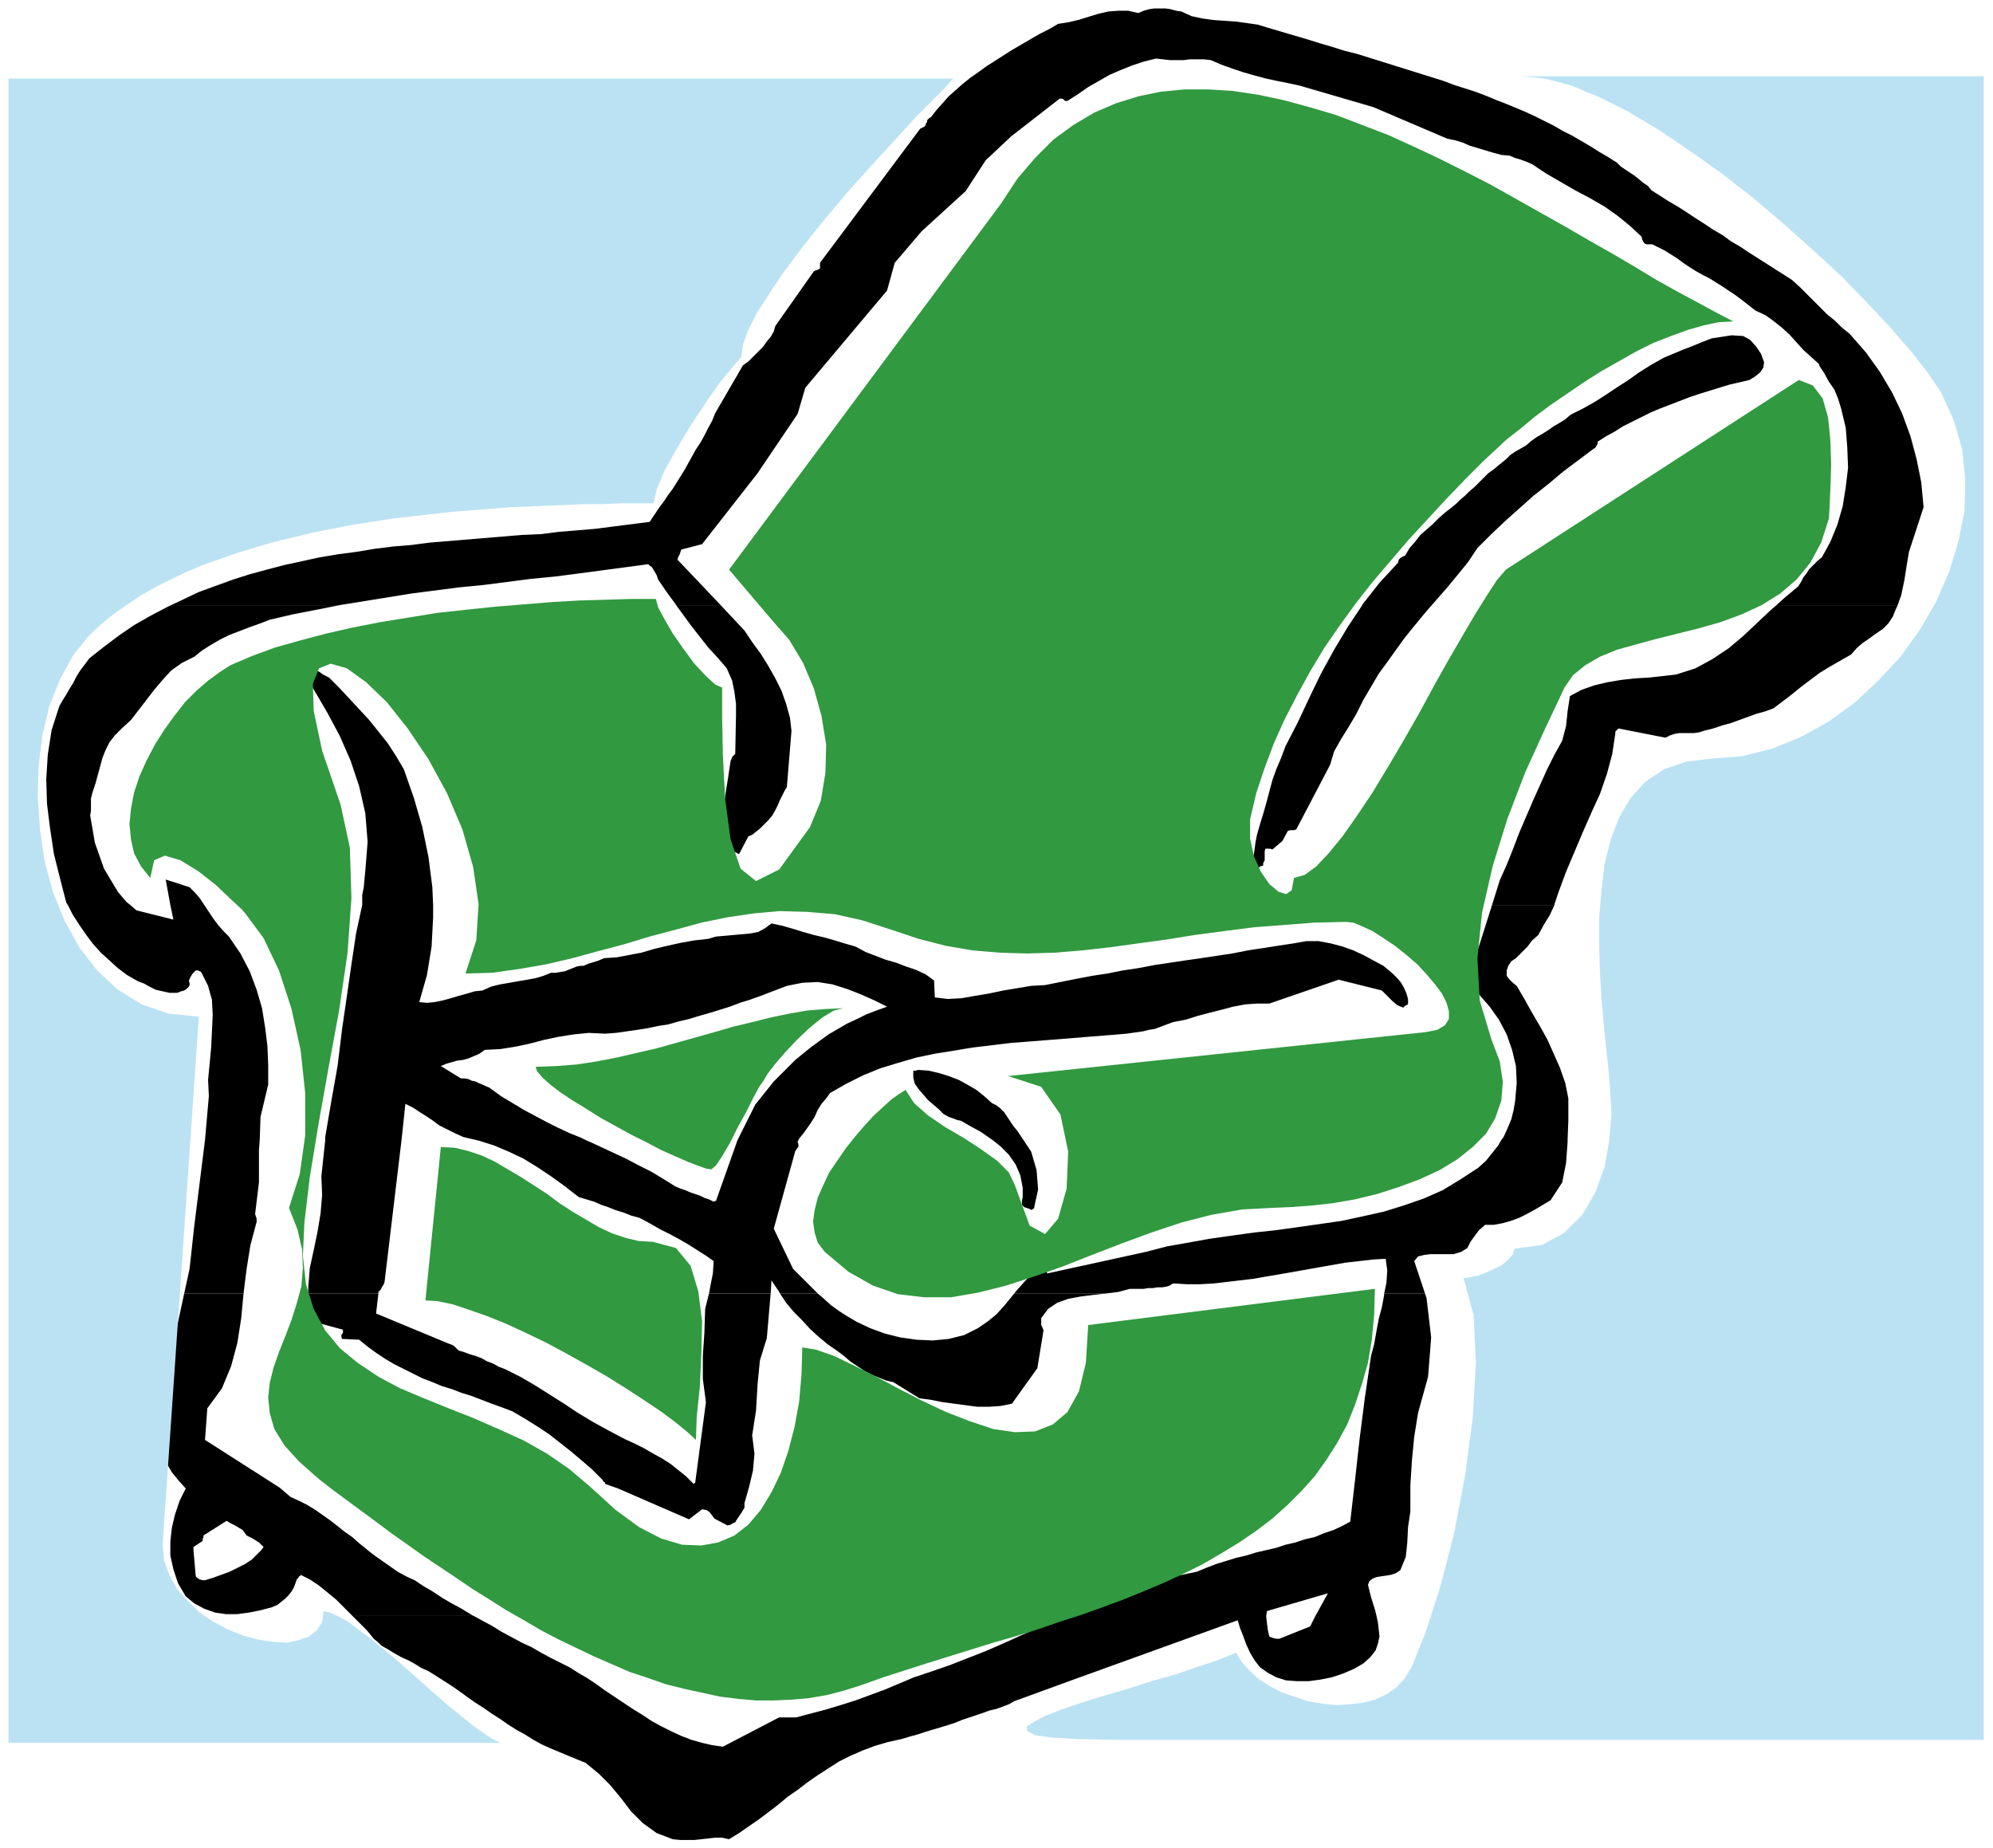
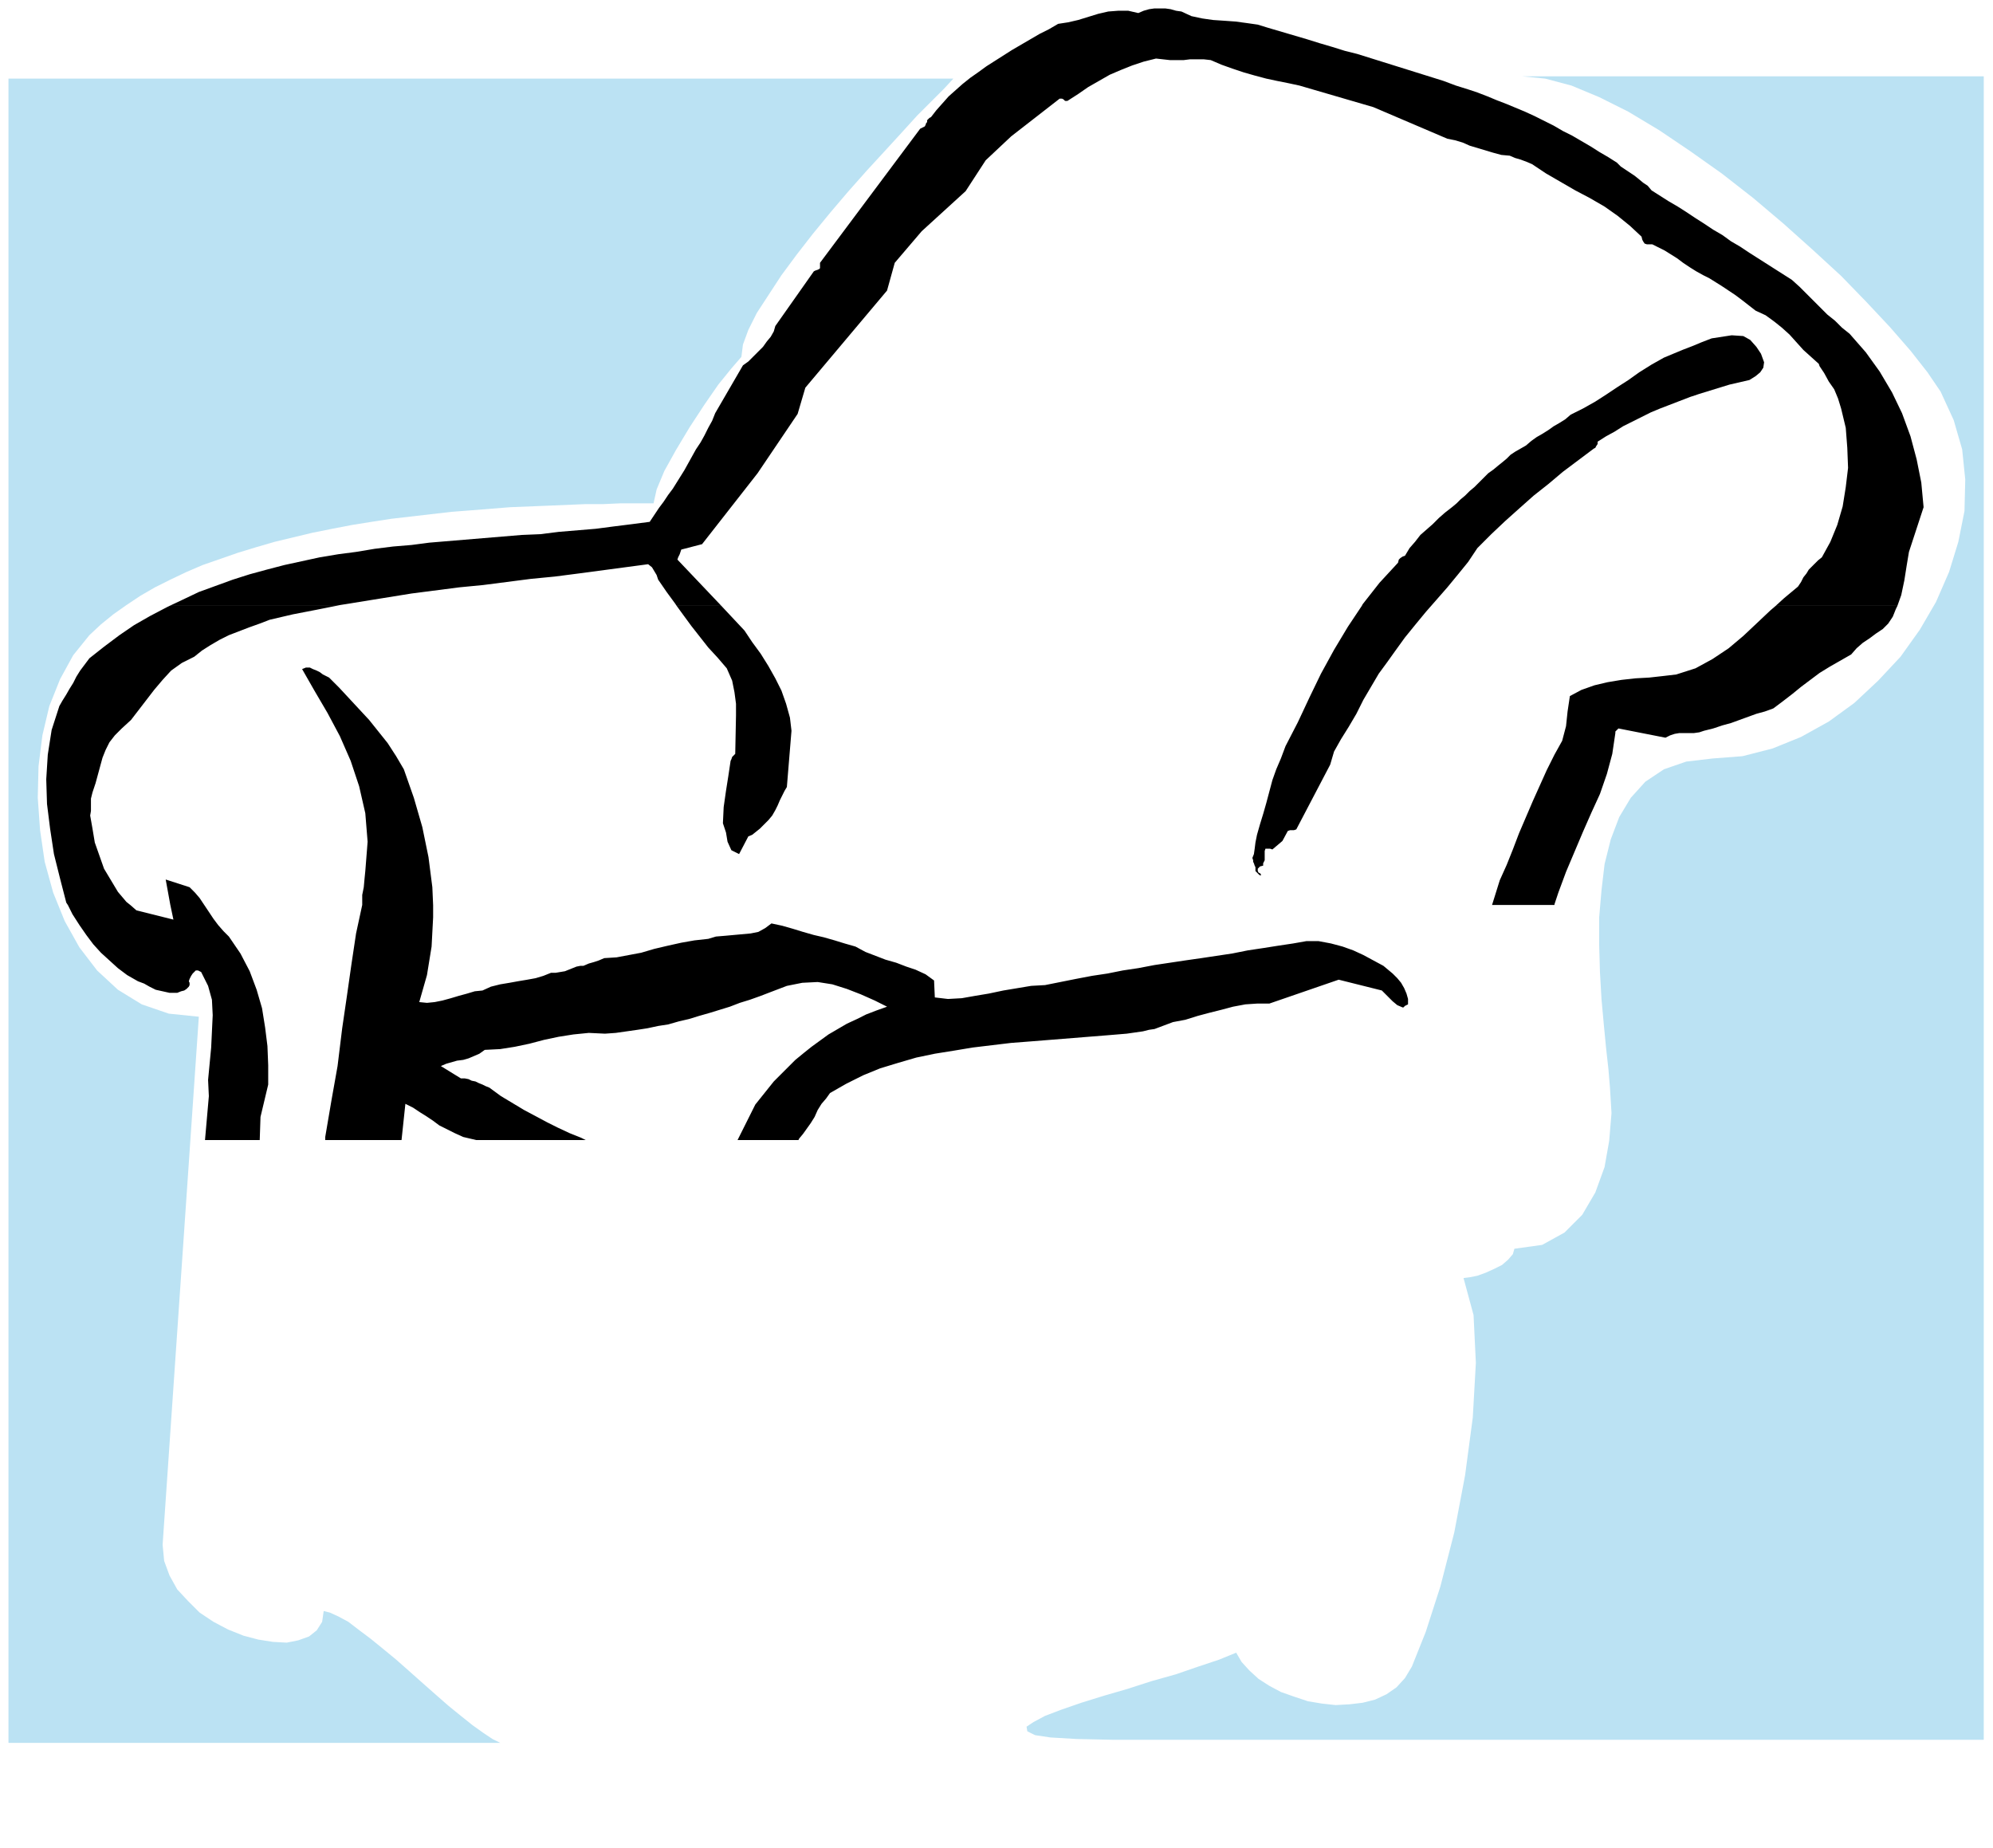
<svg xmlns="http://www.w3.org/2000/svg" width="410.08" height="3.96in" fill-rule="evenodd" stroke-linecap="round" preserveAspectRatio="none" viewBox="0 0 2586 2397">
  <style>.pen2{stroke:none}.brush3{fill:#000}.brush5{fill:#319940}</style>
-   <path d="M0 0h2586v2397H0z" style="fill:none;stroke:none" />
  <path d="m220 786 17-8 21-10 22-8 22-8 22-7 22-6 23-6 23-5 23-5 24-4 23-3 24-4 24-3 24-2 23-3 24-2 24-2 24-2 24-2 24-2 24-1 24-3 24-2 24-2 23-3 24-3 23-3 6-9 6-9 6-8 6-9 6-8 5-8 5-8 5-8 5-9 5-9 5-9 6-9 5-9 5-10 5-9 4-10 36-62 7-5 6-6 7-7 6-6 5-7 5-6 4-7 2-7 50-71 2-1 3-1 2-1 1-1v-7l130-174 2-1 2-1 2-1 1-2 1-3h1v-3l1-1 2-2 2-1 7-9 8-9 8-9 9-8 9-8 10-8 10-7 11-8 11-7 11-7 11-7 12-7 12-7 12-7 12-6 12-7 13-2 13-3 13-4 13-4 13-3 13-1h13l13 3 7-3 7-2 7-1h14l7 1 7 2 7 1 13 6 14 3 14 2 15 1 14 1 15 2 14 2 13 4 17 5 17 5 17 5 16 5 17 5 16 5 16 4 16 5 16 5 16 5 16 5 16 5 16 5 16 5 16 6 16 5 12 4 13 5 12 5 13 5 12 5 12 5 13 6 12 6 12 6 12 7 12 6 12 7 12 7 11 7 12 7 11 7 5 5 6 4 6 4 6 4 5 4 6 5 6 4 5 6 11 7 11 7 12 7 11 7 12 8 11 7 12 8 12 7 11 8 12 7 12 8 11 7 11 7 11 7 11 7 11 7 10 9 9 9 9 9 9 9 9 9 10 8 9 9 10 8 21 24 18 25 16 27 13 27 11 30 8 30 6 30 3 32-19 58-3 18-3 19-4 19-5 14h-158l11-10 18-15 4-6 3-6 4-5 3-5 4-4 4-4 4-4 5-4 11-20 9-22 7-24 4-25 3-25-1-26-2-26-6-25-4-13-5-12-7-10-6-11-2-3-2-3-2-3-1-3-10-9-10-9-9-10-9-10-10-9-10-8-11-8-13-6-9-7-9-7-8-6-9-6-9-6-8-5-8-5-8-4-9-5-8-5-9-6-8-6-8-5-8-5-8-4-8-4h-7l-3-1-2-3-1-2-1-4-15-14-16-13-17-12-19-11-19-10-19-11-19-11-18-12-7-3-8-3-7-2-7-3-11-1-11-3-10-3-10-3-10-3-9-4-10-3-10-2-96-41-96-28-14-3-15-3-14-3-15-4-14-4-15-5-14-5-14-6-9-1h-18l-8 1h-18l-9-1-9-1-16 4-15 5-15 6-14 6-14 8-14 8-13 9-14 9h-3l-2-2-2-1h-3l-63 49-33 31-26 40-57 52-35 41-10 36-106 126-10 34-52 77-72 92-27 7-1 3-1 3-2 4-1 3 57 60h-58l-2-3-11-15-11-16-2-6-3-5-3-5-5-4-30 4-30 4-30 4-31 4-31 3-31 4-31 4-31 3-31 4-31 4-31 5-31 5-31 5-5 1H220z" class="pen2 brush3" />
  <path d="m1767 786 1-2 22-28 24-26 1-4 2-2 3-2 3-1 6-10 7-8 7-9 8-7 8-7 8-8 8-7 9-7 6-5 5-5 6-5 6-6 6-5 6-6 6-6 6-6 7-5 6-5 5-4 6-5 5-5 6-4 7-4 7-4 7-6 7-5 7-4 8-5 7-5 7-4 8-5 7-6 16-8 16-9 14-9 15-10 14-9 14-10 16-10 16-9 12-5 12-5 13-5 12-5 13-5 13-2 13-2 15 1 9 5 8 9 6 9 4 11-1 7-4 6-6 5-8 5-13 3-13 3-13 4-13 4-13 4-12 4-13 5-13 5-13 5-12 5-12 6-12 6-12 6-11 7-11 6-11 7v3l-2 3-1 2-2 1-20 15-20 15-19 16-19 15-18 16-19 17-18 17-18 18-12 18-13 16-14 17-14 16-7 8h-90zM88 1174l-2-3-8-31-8-32-5-33-4-32-1-32 2-32 5-32 10-31 4-7 5-8 4-7 5-8 4-8 5-8 6-8 6-8 19-15 20-15 19-13 21-12 21-11 4-2h216l-25 5-31 6-30 7-13 5-14 5-13 5-13 5-12 6-12 7-11 7-10 8-16 8-14 10-11 12-11 13-10 13-10 13-10 13-12 11-9 9-7 9-5 10-4 10-3 11-3 11-3 11-4 12-2 8v16l-1 6 3 17 3 18 6 17 6 17 9 15 9 15 11 13 5 4H88zm133 0-6-33 31 10 7 7 6 7 6 9h-44zm249 0v-13l2-10 1-11 1-10 3-38-3-37-8-35-11-33-14-32-16-30-17-29-16-28 5-2h5l4 2 5 2 4 2 4 3 4 2 4 2 13 13 13 14 13 14 13 14 12 15 12 15 11 17 10 17 13 37 11 38 8 39 5 39 1 23h-92zm1466 0 10-32 9-20 8-20 8-21 9-21 9-21 9-20 9-20 10-20 10-18 5-19 2-19 3-20 15-8 17-6 17-4 18-3 18-2 18-1 18-2 17-2 25-8 22-12 21-14 19-16 17-16 18-17 7-6h158l-2 4-4 10-6 9-7 7-9 6-8 6-9 6-8 7-7 8-14 8-14 8-13 8-12 9-12 9-11 9-13 10-12 9-11 4-11 3-11 4-11 4-11 4-11 3-12 4-12 3-6 2-7 1h-19l-6 1-6 2-6 3-61-12-2 2-2 2v2l-4 27-7 26-9 26-11 24-11 25-11 26-11 26-10 27-5 15v1h-81zM878 786l8 11 11 15 11 14 11 14 12 13 12 14 7 16 3 15 2 15v15l-1 50-2 2-2 2-1 3-1 2-3 20-3 19-3 21-1 21 4 12 2 12 5 11 10 5 12-23 5-2 5-4 5-4 5-5 6-6 5-6 4-7 3-6 3-7 3-6 3-6 3-5 6-73-2-17-5-18-6-17-8-16-9-16-10-16-11-15-10-15-30-32h-58zm889 0-18 27-18 30-17 31-15 31-15 32-16 31-6 16-6 14-5 14-4 15-4 15-4 14-4 13-4 14-2 10-1 8-1 7-2 5 1 3v2l1 2 1 3 1 2v5l2 2 3 3 2 1v-2l-1-1-2-1-1-2v-3l1-1 2-2 4-1v-3l1-2 1-2v-12l1-3h6l3 1 13-11 7-13 3-1h5l3-1 44-84 5-17 9-16 10-16 10-17 9-18 10-17 10-17 11-15 10-14 13-18 13-16 14-17 7-8h-90zM266 1479l5-57-1-21 2-21 2-21 1-21 1-21-1-20-5-18-9-18-2-1-2-1h-3l-4 4-2 3-2 4-1 3 1 2v3l-1 2-3 3-3 2-4 1-5 2h-10l-9-2-9-2-8-4-7-4-8-3-7-4-7-4-12-9-11-10-11-10-10-11-9-12-9-13-9-14-6-12h81l8 7 48 12-4-19h44l6 9 6 9 6 8 7 8 7 7 15 22 12 23 9 24 7 24 4 25 3 24 1 25v25l-10 42-1 30h-71zm156 0v-4l8-47 8-45 6-49 6-41 6-42 6-40 8-37h92v16l-2 38-6 37-10 35 10 1 10-1 10-2 11-3 10-3 11-3 10-3 10-1 11-5 12-3 12-2 11-2 12-2 11-2 10-3 10-4h6l6-1 6-1 5-2 5-2 5-2 5-1h4l7-3 7-2 6-2 7-3 16-1 16-3 16-3 17-5 17-4 18-4 17-3 18-2 10-3 12-1 11-1 11-1 11-1 10-2 9-5 8-6 14 3 14 4 13 4 14 4 13 3 14 4 13 4 14 4 13 7 13 5 13 5 14 4 13 5 12 4 13 6 11 8 1 22 17 2 18-1 17-3 18-3 19-4 18-3 18-3 18-1 20-4 20-4 21-4 20-3 20-4 20-3 21-4 20-3 20-3 21-3 20-3 20-3 20-4 20-3 19-3 20-3 17-3h16l16 3 15 4 14 5 13 6 13 7 13 7 6 5 6 5 6 6 5 6 4 7 3 7 2 7v7l-2 1-2 1-2 2h-1l-7-3-6-5-7-7-7-7-56-14-90 31h-16l-15 1-16 3-15 4-16 4-15 4-16 5-16 3-8 3-8 3-8 3-7 1-8 2-7 1-7 1-7 1-24 2-25 2-25 2-25 2-25 2-26 2-25 3-25 3-24 4-25 4-24 5-24 7-23 7-22 9-22 11-21 12-5 7-6 7-5 8-4 9-5 8-5 7-5 7-5 6-1 2h-79l1-2 22-44 8-10 8-10 8-10 9-9 10-10 9-9 11-9 10-8 11-8 11-8 12-7 12-7 13-6 12-6 13-5 14-5-16-8-18-8-18-7-19-6-19-3-20 1-20 4-21 8-13 5-14 5-13 4-13 5-13 4-13 4-14 4-13 4-13 3-14 4-13 2-14 3-13 2-14 2-14 2-14 1-21-1-20 2-19 3-19 4-19 5-19 4-19 3-20 1-7 5-7 3-7 3-7 2-8 1-7 2-7 2-7 3 26 16h5l5 1 4 2 5 1 4 2 5 2 4 2 5 2 15 11 15 9 15 9 15 8 15 8 14 7 15 7 15 6 6 3H618l-17-4-11-5-10-5-10-5-8-6-9-6-8-5-9-6-10-5-5 47h-99z" class="pen2 brush3" />
-   <path d="m1288 1479-3-2-13-9-13-7-12-7-5-1-5-2-6-2-7-4-6-6-7-6-7-6-6-7-6-7-5-7-2-8v-9h3l3-1 14 1 13 3 13 4 13 5 11 6 12 7 10 8 10 9 6 3 5 4 5 5 4 6 4 6 4 6 5 6 4 6 4 6h-40zm660 0 3-4 5-11 5-12 3-12 2-12 2-23-1-22-5-21-7-20-10-19-12-17-14-16-15-15 32-101h81l-6 13-8 13-7 13-8 7-6 8-7 7-8 8-6 4-4 6-2 6v7l3 4 2 2 3 3 5 4 10 17 10 18 10 17 10 18 8 18 8 18 7 20 4 20v29l-1 25h-86zM239 1678l2-9 5-23 6-55 7-56 7-56h71l-1 13v42l-5 41 1 3 1 3v4l-8 30-5 31-4 32h-77zm161 0v-9l2-24 5-23 5-24 4-24 2-24-1-24 5-47h99l-22 184-1 3-2 3-2 4-3 3v2h-91zm520 0 2-11 3-15 1-16-10-7-11-7-11-7-12-7-13-7-12-6-14-8-13-7-11-3-10-4-10-3-10-4-9-3-9-4-10-3-10-3-18-14-18-13-18-12-18-11-19-9-19-8-19-6-4-1h142l9 4 15 7 15 7 15 7 15 8 16 8 15 9 16 10 7 3 6 2 7 3 6 2 6 2 6 3 6 2 6 3 2-1h1l28-79h79l-1 2 1 4v3l-1 1-1 1-1 2-1 1-28 101 25 52 10 10 9 9 10 10 3 3h-49l-1-2-10-15-1 17h-80zm396 0 5-6 9-10 10-10 11-8h3l2 1 1 3 2 4 128-28 27-7 28-5 28-5 28-4 29-4 28-3 29-4 28-4 28-4 28-6 27-6 26-8 26-9 25-11 23-14 23-15 10-9 8-10 8-10 4-7h86v3l-2 27-5 25-15 23-10 6-10 6-11 6-10 5-11 4-11 3-11 2h-11l-8 7-6 8-5 7-4 8-8 5-10 3h-30l-8 1-8 2-5 6 14 42h-53l3-14 1-16-2-15-17 1-17 2-18 2-17 3-17 3-17 3-17 3-17 3-18 3-17 3-17 2-17 2-17 2-18 1h-17l-17-1-3 1-1 1-2 1-3 1-6 1h-6l-6 1h-6l-6 1h-18l-15 4-16 2h-119z" class="pen2 brush3" />
-   <path d="m1288 1479 10 8 11 11 9 13 6 14 3 16v12l-1 5v5l3 3 3 1 3 1 4 2v-1l2-1 1-1v-1l5-23-2-25-7-24-10-15h-40zM221 2011v-11l2-18 4-17 6-18 8-16-9-10-9-11-7-12-6-12-5-14-3-13v-15l2-15 6-22 5-23 6-23 5-23 5-23 5-23 3-14h77l-3 32-5 32-8 30-12 29-19 26-3 41 97 62 14 12 11 5 10 5 10 6 10 7 10 7 9 7 10 8 10 7 9 8 10 8 1 1H339l3-4-6-6-8-5-8-4-5-7-5-3-5-3-6-3-5-3-30 19v3l-1 1v3l-12 8v4h-30zm1422 0 13-3 12-4 13-3 12-4 13-3 12-5 12-4 11-5 11-6 6-52 6-54 7-55 8-54 4-15 3-17 3-16 4-15 3-16v-2h53l2 6 6 51-4 51-13 47-5 31-3 31-2 32v34l-3 20-1 20-1 10h-182zM400 1678l1 14 7 23 37 10v4l-2 3v3l1 2 22 1 11 9 11 8 12 8 12 7 12 6 12 6 12 6 13 5 12 5 13 4 13 5 13 4 13 5 13 5 14 5 13 5 17 10 16 10 15 10 14 11 14 11 13 11 14 12 13 13 1 1 1 2 2 1v2l17 6 92 40 17-13 6 1 4 3 3 4 3 4 17 9 4-1 3-2 3-1 1-2 4-6 4-6 3-5v-6l6-21 5-21 2-22-3-24 5-32 2-34 3-31 9-29 5-58h-80l-1 4-4 16-1 31-2 30v30l4 30-14 105h-1l-1 1-10-10-10-8-10-8-11-7-11-6-12-7-12-6-13-6-21-11-20-11-20-12-18-12-19-12-19-12-19-11-20-10-8-3-7-4-8-3-7-4-8-3-7-2-8-3-7-2-3-3-3-3-4-2-3-1-94-39 3-26h-91zm612 0 8 12 10 12 11 11 10 11 11 10 12 10 13 9 8 6 8 7 9 6 9 6 9 5 10 4 10 4 9 2 34 21 15 2 15 3 15 2 15 2 15 2h15l15-1 15-3 33-46 8-49-1-3-1-2-1-2v-9l9-12 12-8 14-5 16-3 16-2 17-2h-119l-4 5-9 11-10 11-11 9-13 9-18 9-20 5-21 2-21-1-21-3-20-5-19-7-17-8-12-7-11-7-11-8-10-9-7-6h-49zm-555 418-1-1-10-10-10-10-11-9-11-9-12-8-12-6v1l-2 1-1 2-2 2-2 6-2 5-3 5-4 5-4 4-5 4-5 4-7 3-15 4-15 3-15 2h-15l-14-2-14-5-13-7-11-9-10-17-6-18-4-18v-7h30l3 34 2 2 3 2 4 1h3l10-3 11-4 11-4 10-5 10-5 9-6 8-8 4-4h138l9 7 10 7 10 7 10 7 11 6 11 5 12 8 12 7 12 8 12 7 13 7 13 8 2 1H457zm928 0 7-3 23-10 22-9 23-8 23-8 23-7 23-7 24-5 12-5 13-5 13-4 13-4 13-3 13-4 13-3h182l-1 9-7 17-6 4-6 2-6 1-7 1-6 1-5 2-4 3-2 5 4 16 5 16 2 8h-79l16-29-79 23-1 6h-258zm-928 0 9 9 10 10 5 6 4 5 5 4 5 5 9 5 8 5 9 5 9 4 9 5 8 5 9 4 8 5 11 7 11 7 10 7 11 8 10 7 11 7 10 7 11 7 10 7 11 7 11 6 11 7 11 6 11 5 12 5 12 5 22 9 17 14 15 15 14 17 13 17 15 15 18 13 21 8 10 1h18l9-1 9-1 9-1h9l9 2 13-8 13-9 13-9 12-9 13-10 12-10 13-9 13-10 13-9 14-9 14-9 14-7 16-7 16-6 17-5 18-4 10-3 11-3 9-3 10-3 10-3 10-3 9-3 10-4 9-3 9-3 9-3 8-3 9-2 8-3 8-3 7-4 74-27 216-78 3 10 4 10 4 11 5 11 6 10 7 9 10 7 11 6 13 4 14 1h15l15-2 15-3 15-5 14-6 12-7 9-8 7-9 3-9 2-9-2-18-2-9h-79l-7 14-40 16h-4l-4-1-3-1-2-1-2-9-1-8-1-9v-1h-258l-15 7-23 9-23 10-22 10-23 10-23 9-23 9-23 8-24 8-19 8-19 8-19 7-19 7-19 6-20 6-19 5-19 5h-22l-73 38-14-2-13-3-14-4-13-5-13-6-12-6-13-7-12-8-13-8-12-8-12-8-12-8-11-8-12-8-12-7-11-7-12-6-12-6-13-7-12-7-13-6-13-7-13-7-13-8-13-7-11-6H457z" class="pen2 brush3" />
  <path d="m962 463 2-16 7-19 11-22 15-23 17-26 20-27 21-27 23-28 23-27 24-27 23-25 22-24 20-22 19-19 16-16 12-13H11v2159h638l-10-5-12-8-14-10-15-12-16-13-16-14-17-15-18-16-17-15-17-14-16-13-16-12-13-10-13-7-11-5-8-2-2 14-7 11-10 8-14 5-15 3-18-1-19-3-19-5-20-8-19-10-18-12-15-15-14-15-10-18-7-19-2-21 47-685-39-4-35-12-31-19-27-25-23-30-19-34-15-37-11-40-6-41-3-42 1-41 5-40 9-38 14-35 17-31 21-26 15-14 16-13 17-12 18-12 19-11 20-10 21-10 21-9 23-8 23-8 23-7 24-7 25-6 25-6 25-5 26-5 25-4 26-4 26-3 26-3 26-3 26-2 25-2 25-2 25-1 25-1 24-1 24-1h23l22-1h43l4-18 10-24 15-27 18-30 19-29 18-26 17-21 13-15zm1612 796V99h-599l30 3 34 9 36 15 38 19 40 24 40 27 41 29 41 32 39 33 38 34 37 34 33 34 30 32 27 31 22 28 17 25 17 37 11 38 4 39-1 41-8 40-12 39-17 39-21 36-25 35-29 31-31 29-33 24-36 20-37 15-39 10-39 3-34 4-29 10-24 16-19 21-15 25-11 29-8 32-4 34-3 35v36l1 35 2 35 3 33 3 31 3 27 2 24 2 33-3 36-6 34-12 33-17 29-23 23-29 16-36 5-2 7-6 7-8 7-10 5-11 5-11 4-10 2-8 1 13 48 3 62-4 71-10 75-14 74-18 70-19 59-18 45-9 15-11 12-13 9-15 7-16 4-17 2-18 1-18-2-18-3-18-6-17-6-15-8-14-9-12-11-10-11-7-12-22 9-27 9-29 10-32 9-31 10-31 9-29 9-26 9-21 8-15 8-9 6 1 6 10 5 20 3 34 2 46 1h1131v-998z" class="pen2" style="fill:#bbe2f3" />
-   <path d="m1926 597 14-13 15-14 18-14 18-15 20-15 22-15 22-15 22-14 23-13 23-13 22-11 23-9 22-8 21-6 19-4 19-1-23-12-24-13-26-14-27-15-28-17-29-17-30-17-31-18-32-18-32-18-32-18-33-17-34-17-34-16-33-15-34-13-34-13-34-10-33-9-33-7-33-5-32-2h-31l-31 3-29 6-29 9-28 12-27 16-26 19-24 24-23 27-21 32-353 475 57 67 21 24 18 30 14 33 10 36 6 37-1 37-6 36-14 34-40 55-30 15-20-16-13-38-7-52-3-56-1-51v-38l-9-4-12-11-15-16-14-19-14-20-11-19-8-15-3-11h-31l-33 1-35 1-35 2-37 3-37 3-38 4-37 4-37 6-37 6-36 7-35 8-34 9-32 9-30 11-28 12-14 9-15 11-15 13-15 15-14 18-13 18-12 19-11 21-9 20-7 21-4 21-2 20 2 20 4 18 9 17 12 15 5-23 14-6 20 6 23 14 23 18 20 19 14 13 5 6 23 31 20 42 16 49 12 54 6 56v55l-7 50-14 44 11 28 6 26 1 24-2 24-6 22-7 22-8 21-8 20-7 20-5 20-2 19 2 20 6 21 13 21 19 21 26 23 18 14 19 14 19 14 19 14 20 15 20 14 21 15 21 14 21 14 22 15 21 13 22 14 23 13 22 13 23 12 23 11 23 11 23 10 23 10 24 8 23 8 24 6 23 5 23 5 24 3 23 2h23l23-1 23-2 23-4 23-6 22-7 28-10 28-9 28-9 29-9 29-9 29-9 28-8 29-9 29-10 28-9 28-10 27-10 27-11 26-11 26-12 24-12 24-14 23-14 22-15 21-16 19-17 19-19 17-19 15-21 14-22 13-24 10-25 9-27 8-28 5-30 3-32 1-34-372 47-3 49-9 37-15 27-19 16-23 9-26 1-28-4-30-10-31-12-32-15-31-16-30-16-28-14-25-12-23-8-18-3-1 35-3 35-6 33-8 31-10 29-12 25-14 23-16 19-18 14-21 9-22 4-25-1-27-8-29-15-30-22-33-30-27-23-29-20-30-17-33-15-32-14-33-13-32-13-31-13-28-15-27-18-23-19-19-23-15-28-10-32-4-37 2-43 7-59 11-67 13-73 14-76 11-75 5-71-2-65-12-56-24-70-11-52-1-35 8-20 15-6 21 6 25 18 27 26 27 34 27 40 24 44 20 47 14 49 7 48-3 47-14 43 35-1 35-5 35-6 34-8 33-9 34-9 33-10 34-9 33-9 34-7 34-5 34-3 35 1 36 3 36 8 37 12 36 12 35 9 35 6 36 3 35 1 35-1 36-3 36-4 36-5 37-5 37-6 38-5 39-5 39-3 39-3 41-1 10 1 12 5 13 6 14 9 15 10 15 12 14 12 12 13 11 13 9 12 6 12 3 11v10l-5 8-10 6-15 3-542 57 43 14 25 36 10 48-2 48-11 39-17 20-20-11-19-52-8-17-15-15-21-15-23-15-24-14-22-15-18-16-11-17-8 5-10 7-11 10-12 11-12 13-12 14-12 15-11 16-11 16-8 17-7 16-4 16-2 15 2 14 4 13 9 12 31 26 32 18 32 11 34 4h35l35-6 36-9 37-12 37-13 38-15 39-15 38-14 39-13 39-10 40-7 39-2 24-1 27-2 27-3 29-5 29-7 28-9 27-10 26-12 23-14 20-16 17-17 12-20 8-23 2-24-4-27-11-29-15-50-3-55 6-59 14-61 19-61 23-60 26-57 25-53 11-16 16-13 19-11 22-9 25-7 26-7 28-7 28-7 28-8 27-10 26-12 24-15 21-18 18-22 14-26 10-31 1-16 1-24 1-30-1-31-3-30-7-25-13-17-18-7-380 246-12 14-13 20-15 24-17 29-18 31-19 34-19 35-20 35-20 34-20 33-20 30-19 27-18 22-16 17-15 11-14 4-3 16-7 5-10-3-12-10-11-16-9-20-5-23v-25l8-34 11-33 12-32 14-31 16-31 17-31 18-30 20-29 21-29 22-28 23-27 24-28 24-26 24-26 25-26 25-25z" class="pen2 brush5" />
-   <path d="m990 1403 6-10 10-13 13-15 16-17 16-15 16-13 15-9 12-3-23 1-24 2-23 4-24 5-24 6-25 6-24 7-25 7-25 7-25 7-26 6-26 6-26 5-26 4-26 2-27 1 2 6 7 8 10 9 13 10 15 10 18 11 19 12 20 11 20 11 20 10 19 10 18 8 16 7 13 5 11 4 7 1 6-5 8-12 10-17 10-20 11-20 9-18 8-15 5-7zm-143 208-18-1-17-4-18-6-17-8-17-10-17-10-17-11-16-12-17-11-17-11-17-10-17-10-17-8-18-6-17-4-18-1-20 199 16 1 19 4 21 7 23 8 25 10 26 12 27 13 26 14 27 15 26 15 24 15 23 15 21 14 19 14 16 13 12 11 1-30 4-38 2-43 1-43-5-39-10-33-19-23-30-8z" class="pen2 brush5" />
</svg>